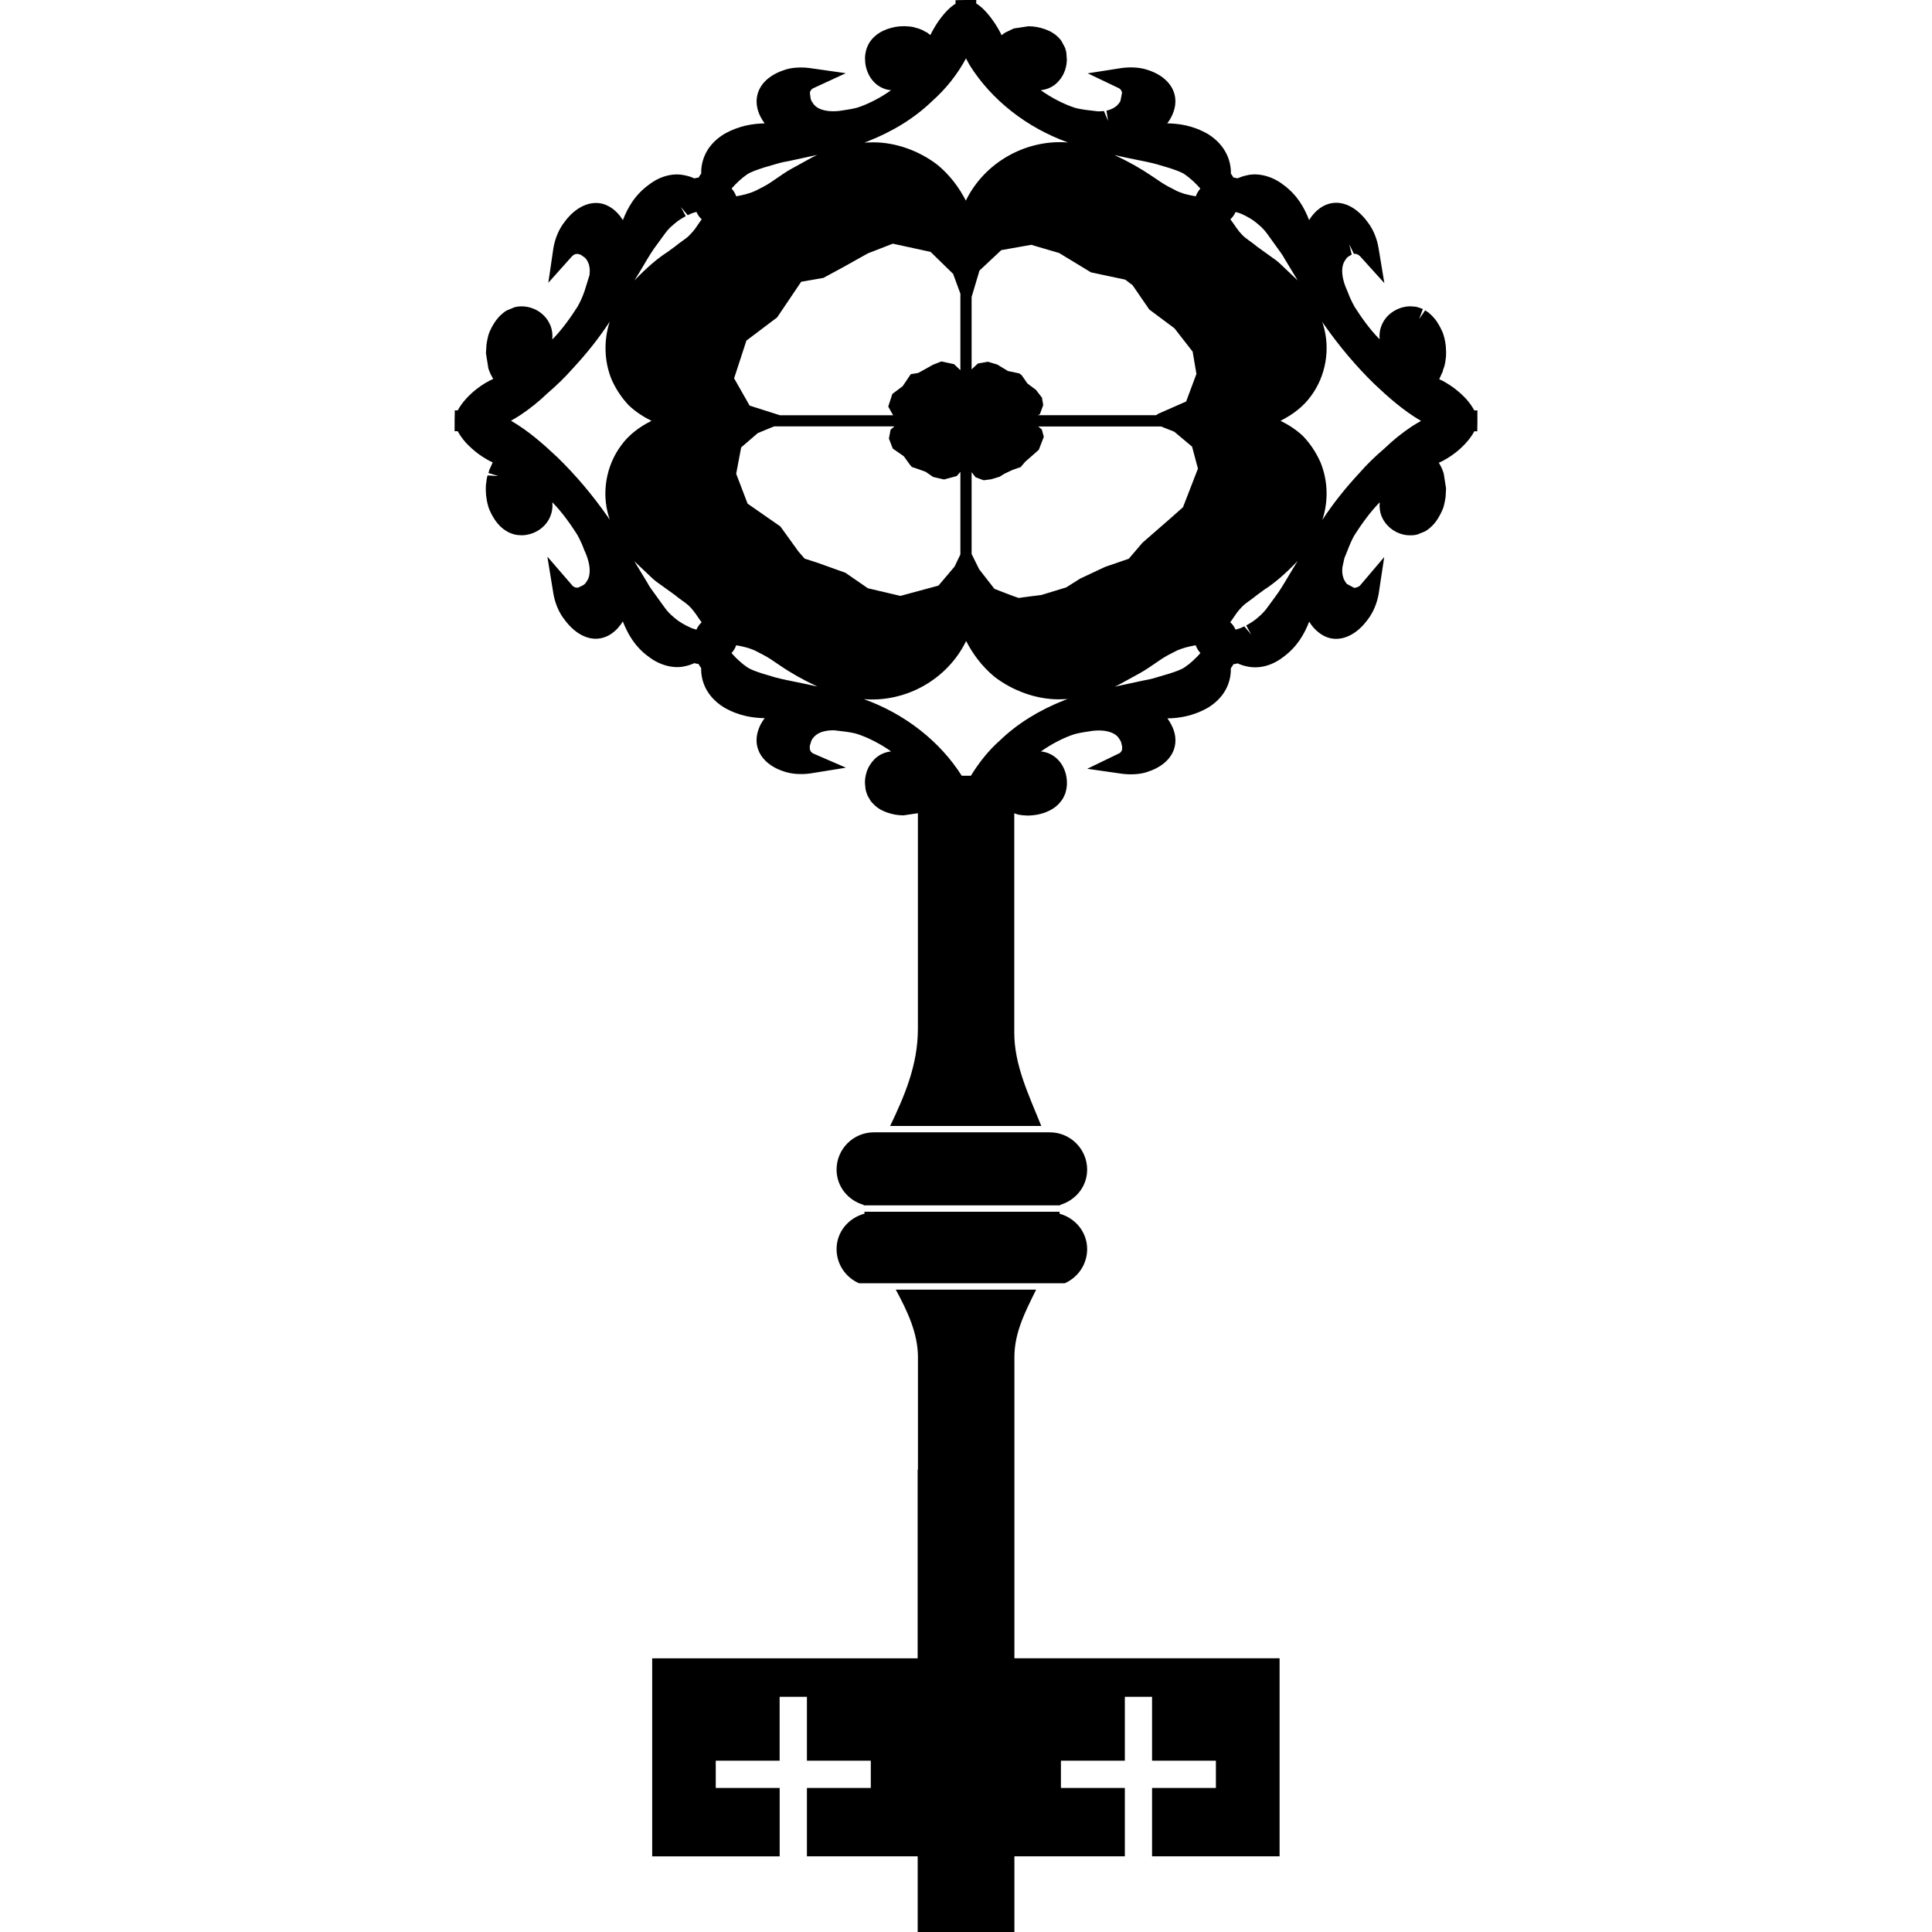
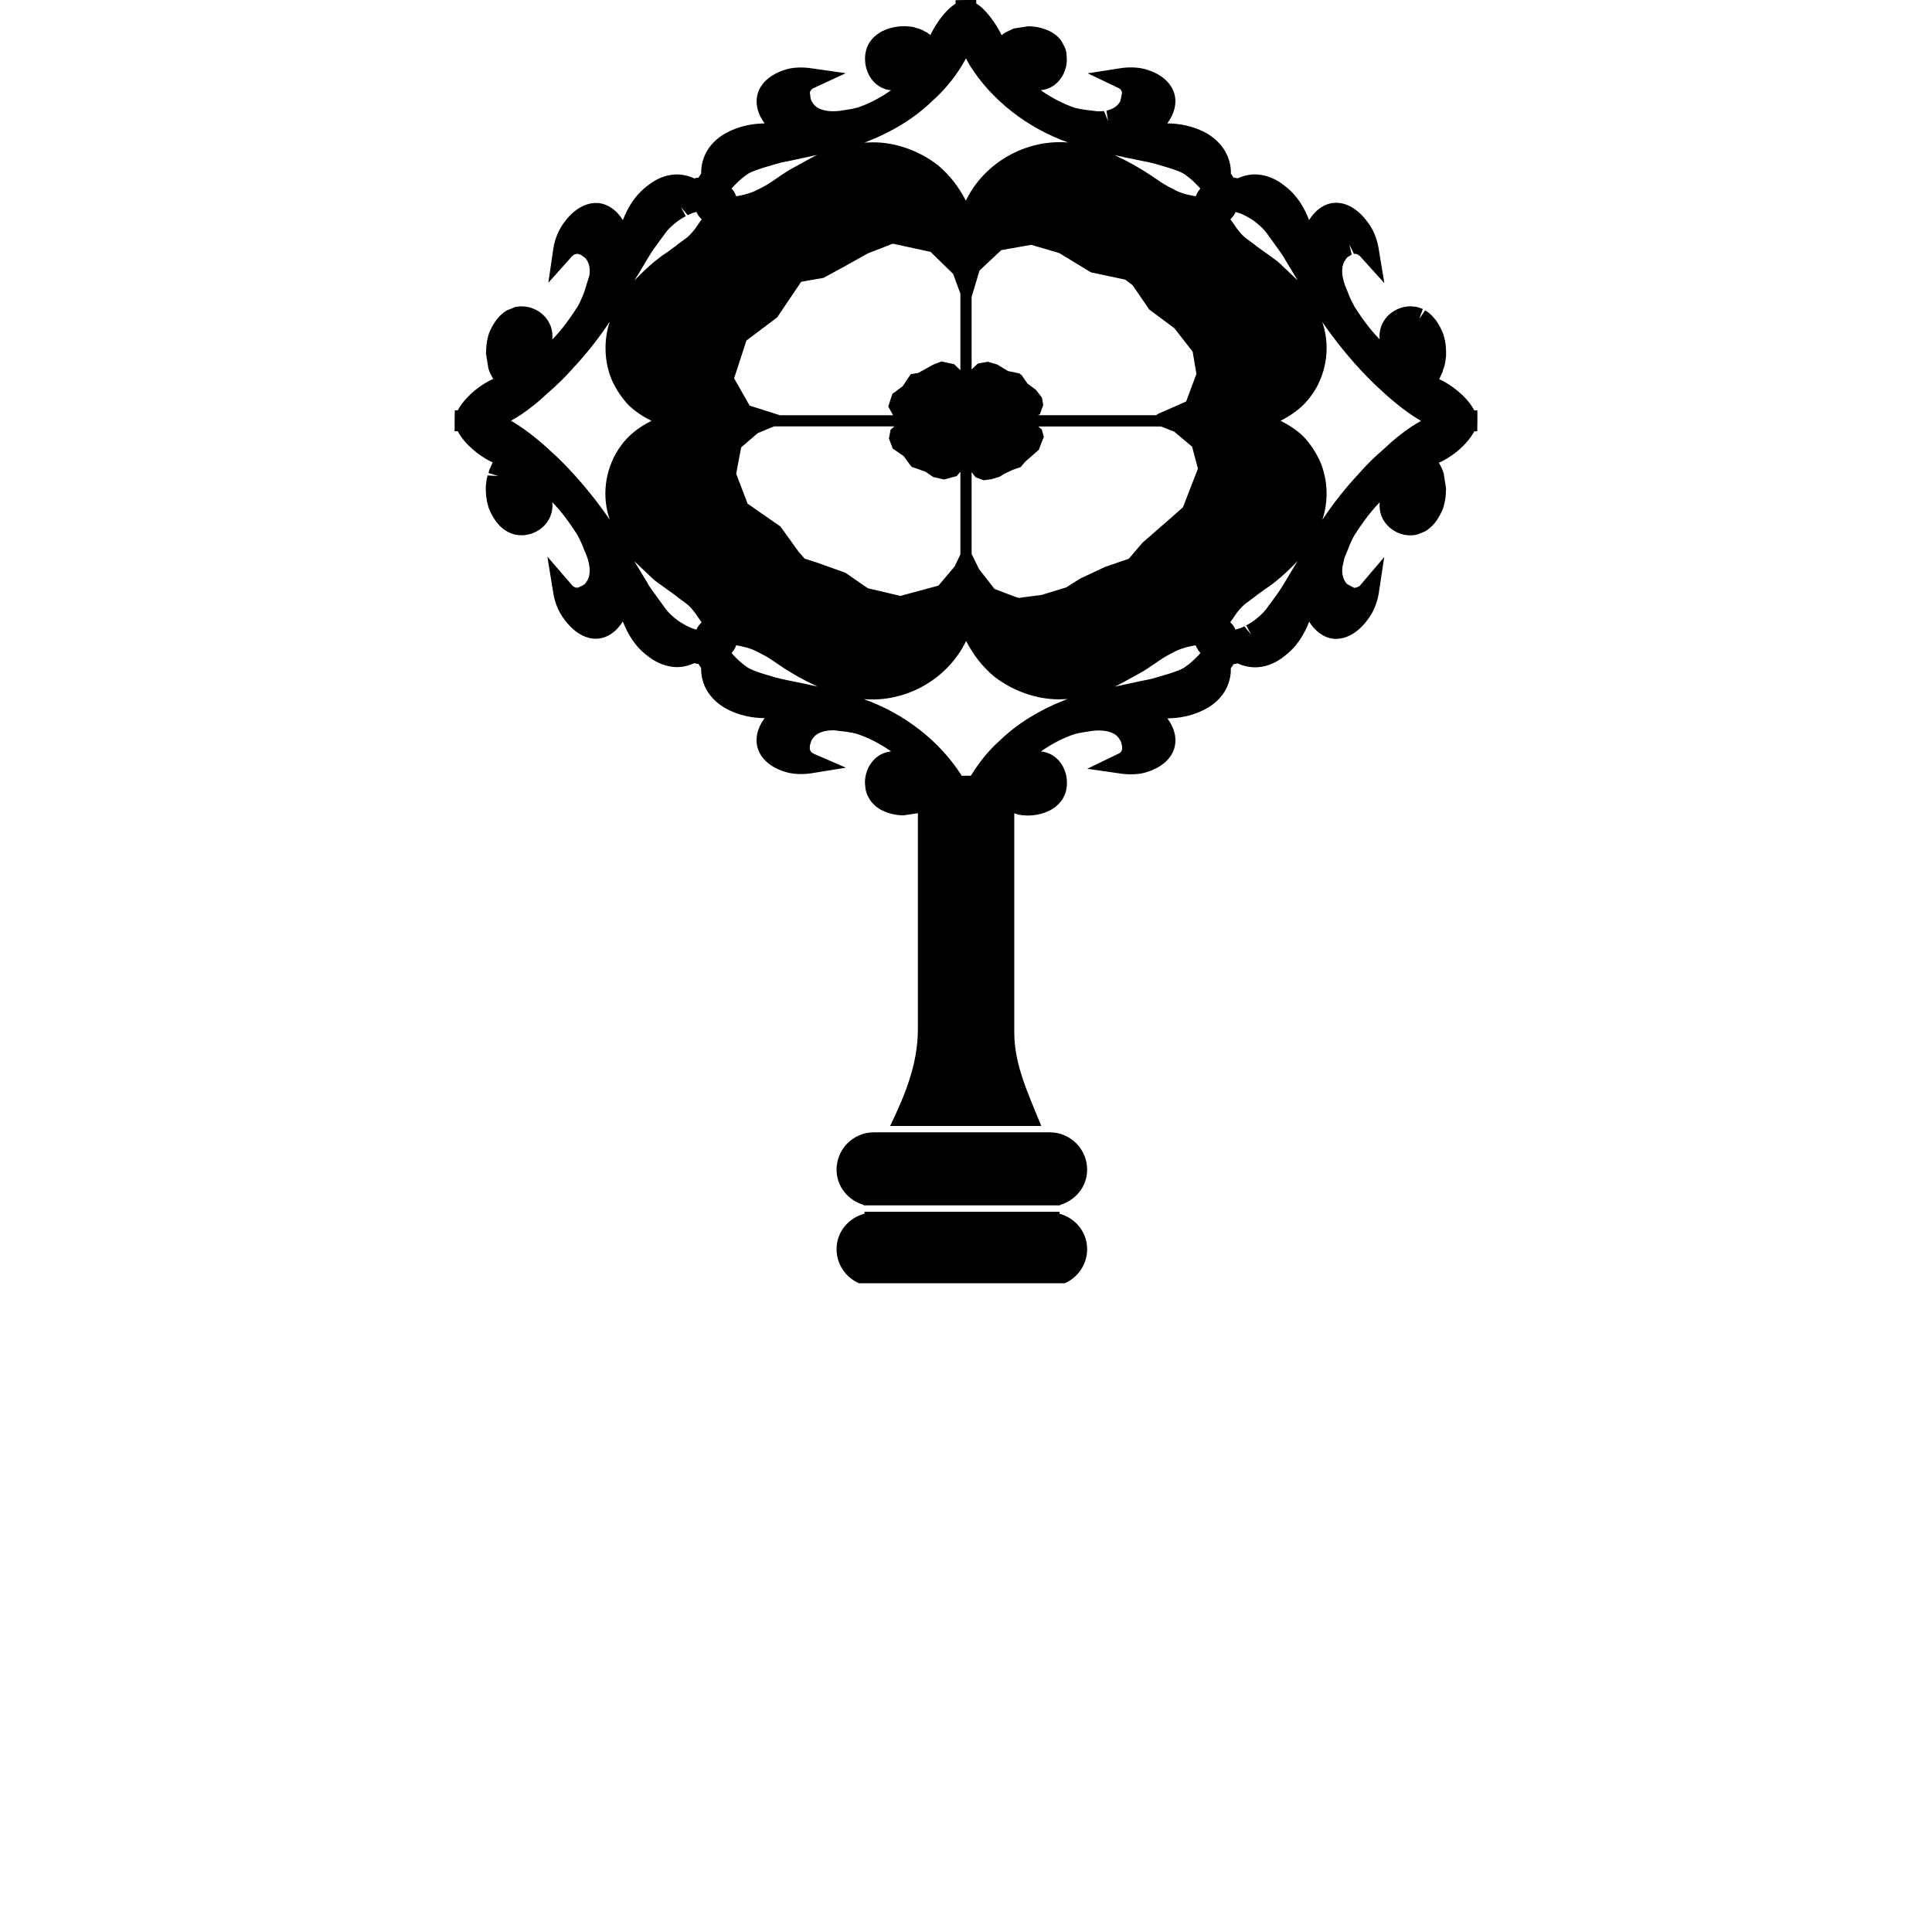
<svg xmlns="http://www.w3.org/2000/svg" fill="#000000" version="1.1" id="Capa_1" width="800px" height="800px" viewBox="0 0 50.117 50.117" xml:space="preserve">
  <g>
    <g>
-       <path d="M38.324,10.646h-0.081c-0.046-0.087-0.106-0.179-0.2-0.286c-0.044-0.049-0.093-0.098-0.168-0.166    c-0.055-0.047-0.109-0.094-0.174-0.141c-0.061-0.045-0.123-0.084-0.221-0.143c-0.043-0.024-0.086-0.048-0.146-0.073l0.06-0.133    c0,0,0-0.002,0-0.003l0.033-0.065l-0.002-0.013c0.006-0.018,0.012-0.034,0.016-0.048l0.027-0.077    c0.02-0.07,0.031-0.147,0.042-0.248c0.005-0.079,0.003-0.162-0.005-0.267c-0.01-0.092-0.027-0.188-0.056-0.285    c-0.021-0.074-0.054-0.14-0.097-0.223l-0.035-0.061c-0.025-0.043-0.053-0.084-0.078-0.119l-0.043-0.049    c-0.03-0.038-0.062-0.071-0.092-0.095L37.059,8.11c-0.031-0.022-0.06-0.042-0.09-0.06l-0.154,0.224l0.094-0.258    c-0.035-0.015-0.067-0.026-0.139-0.049c-0.045-0.012-0.093-0.018-0.186-0.021c-0.029,0-0.059,0.001-0.087,0.005l-0.038,0.006    c-0.037,0.006-0.075,0.016-0.109,0.025c-0.047,0.015-0.09,0.032-0.123,0.05c-0.308,0.149-0.471,0.454-0.438,0.771    c-0.272-0.275-0.493-0.599-0.647-0.839C35.1,7.89,35.062,7.815,35.023,7.728c-0.015-0.03-0.025-0.063-0.039-0.094    c-0.018-0.049-0.037-0.098-0.057-0.139C34.829,7.266,34.796,7.06,34.83,6.9c0.013-0.061,0.037-0.112,0.074-0.164l0.037-0.053    c0.021-0.018,0.041-0.028,0.059-0.04l0.064-0.039l-0.062-0.265l0.118,0.245l0.053,0.002l0.007-0.001    c0.03,0.01,0.064,0.029,0.098,0.059l0.633,0.7l-0.15-0.907c-0.042-0.257-0.146-0.5-0.285-0.677c-0.236-0.322-0.527-0.5-0.814-0.5    c-0.148,0-0.367,0.048-0.574,0.276c-0.049,0.055-0.092,0.112-0.129,0.173c-0.122-0.315-0.307-0.656-0.676-0.921    c-0.291-0.225-0.65-0.305-0.918-0.245c-0.106,0.021-0.194,0.053-0.262,0.083c-0.035-0.009-0.07-0.017-0.108-0.021    c-0.019-0.036-0.041-0.07-0.065-0.102c0.008-0.29-0.109-0.723-0.593-1.025c-0.399-0.23-0.769-0.273-1.058-0.278    c0.041-0.053,0.078-0.111,0.109-0.173c0.051-0.103,0.084-0.204,0.096-0.301c0.054-0.405-0.222-0.756-0.709-0.911    c-0.198-0.07-0.457-0.082-0.688-0.049l-0.871,0.136l0.809,0.386c0.01,0.005,0.043,0.025,0.063,0.063    c0.006,0.01,0.013,0.028,0.019,0.053l-0.041,0.21c-0.013,0.03-0.031,0.061-0.084,0.116c-0.017,0.018-0.033,0.034-0.09,0.068    C28.87,2.81,28.852,2.82,28.829,2.829l-0.056,0.022c-0.022,0.008-0.047,0.014-0.071,0.018l0.042,0.268L28.637,2.88    c-0.031,0.004-0.066,0.006-0.152,0.009L28.16,2.85c-0.094-0.015-0.19-0.029-0.277-0.054c-0.287-0.093-0.615-0.263-0.886-0.456    l0.021-0.002c0.116-0.015,0.223-0.055,0.314-0.118l0.059-0.046c0.023-0.021,0.047-0.043,0.053-0.05l0.053-0.062    c0.023-0.029,0.044-0.061,0.062-0.092l0.027-0.049c0.027-0.058,0.048-0.113,0.062-0.17c0.008-0.035,0.016-0.074,0.021-0.121    c0.006-0.048,0.007-0.098,0.004-0.11L27.66,1.356c-0.01-0.042-0.02-0.084-0.034-0.122l-0.093-0.172    c-0.021-0.03-0.045-0.058-0.064-0.078L27.43,0.946c-0.029-0.029-0.063-0.057-0.107-0.083l-0.055-0.035    c-0.033-0.018-0.072-0.035-0.113-0.052L27.1,0.755c-0.058-0.021-0.123-0.038-0.197-0.053c-0.071-0.013-0.141-0.019-0.223-0.021    l-0.383,0.058L26.08,0.843c-0.027,0.017-0.053,0.035-0.098,0.07c-0.117-0.247-0.284-0.476-0.417-0.619    c-0.083-0.09-0.163-0.155-0.241-0.204V0h-0.271l0,0h-0.001l0,0l-0.265,0.005v0.091c-0.07,0.044-0.143,0.101-0.23,0.191    c-0.041,0.042-0.081,0.089-0.139,0.163c-0.04,0.051-0.08,0.105-0.119,0.167c-0.038,0.058-0.072,0.117-0.124,0.211    c-0.014,0.026-0.026,0.054-0.04,0.08l-0.033-0.023c-0.004-0.003-0.008-0.006-0.012-0.009l-0.053-0.041h-0.01    c-0.015-0.009-0.029-0.017-0.043-0.023l-0.064-0.036c-0.062-0.028-0.128-0.048-0.166-0.055l-0.052-0.017    c-0.068-0.015-0.142-0.021-0.238-0.025c-0.08,0-0.166,0.006-0.253,0.022c-0.071,0.015-0.135,0.032-0.194,0.053l-0.052,0.021    c-0.042,0.017-0.083,0.035-0.117,0.055L22.8,0.86c-0.041,0.026-0.075,0.052-0.1,0.076l-0.047,0.043    c-0.023,0.024-0.043,0.048-0.062,0.073l-0.04,0.056c-0.018,0.03-0.032,0.06-0.059,0.12c-0.017,0.042-0.029,0.088-0.041,0.151    c-0.006,0.037-0.01,0.071-0.012,0.107V1.52v0.004c0,0.035,0.002,0.071,0.006,0.107c0.005,0.046,0.013,0.089,0.023,0.123    c0.086,0.334,0.335,0.558,0.646,0.587c-0.268,0.192-0.592,0.36-0.871,0.45c-0.077,0.021-0.155,0.037-0.232,0.049l-0.237,0.037    c-0.225,0.025-0.426-0.001-0.562-0.082c-0.046-0.027-0.086-0.066-0.104-0.089l-0.06-0.09c-0.011-0.025-0.016-0.05-0.022-0.072    l-0.017-0.138c0.003-0.021,0.01-0.04,0.018-0.054c0.015-0.024,0.036-0.042,0.052-0.055l0.861-0.398l-0.911-0.13    c-0.23-0.034-0.494-0.021-0.678,0.045c-0.33,0.104-0.568,0.297-0.67,0.542C19.62,2.503,19.58,2.738,19.73,3.032    c0.032,0.061,0.067,0.117,0.106,0.169c-0.289,0.006-0.659,0.05-1.065,0.284c-0.52,0.327-0.587,0.78-0.582,1.018    c-0.024,0.031-0.047,0.066-0.066,0.103c-0.038,0.004-0.074,0.011-0.11,0.022c-0.066-0.03-0.152-0.062-0.253-0.081    c-0.301-0.066-0.637,0.021-0.92,0.239c-0.377,0.271-0.562,0.613-0.682,0.924c-0.04-0.063-0.083-0.122-0.132-0.175    c-0.079-0.084-0.164-0.149-0.254-0.194c-0.36-0.187-0.805-0.023-1.125,0.413c-0.146,0.185-0.25,0.429-0.292,0.686l-0.131,0.895    l0.618-0.691c0.01-0.01,0.046-0.041,0.087-0.053l0.058-0.006l0.079,0.024l0.107,0.076c0.024,0.022,0.045,0.047,0.076,0.109    c0.01,0.022,0.022,0.047,0.027,0.064l0.011,0.054c0.004,0.025,0.01,0.05,0.011,0.076V7.05v0.003c0,0.026-0.002,0.053-0.006,0.083    l-0.134,0.431c-0.054,0.149-0.115,0.282-0.175,0.386c-0.161,0.251-0.382,0.576-0.656,0.853c0-0.001,0-0.002,0-0.003    c0.011-0.122-0.003-0.237-0.042-0.344l-0.032-0.07c-0.014-0.03-0.029-0.057-0.035-0.065L14.17,8.256    c-0.025-0.031-0.052-0.061-0.082-0.089l-0.04-0.035c-0.052-0.043-0.105-0.076-0.158-0.102c-0.035-0.016-0.074-0.031-0.121-0.047    s-0.099-0.025-0.143-0.03c-0.035-0.005-0.071-0.007-0.143-0.005c-0.043,0.004-0.086,0.01-0.129,0.02l-0.2,0.082    c-0.032,0.017-0.063,0.038-0.087,0.056l-0.046,0.04c-0.042,0.033-0.076,0.069-0.101,0.1L12.876,8.3    c-0.025,0.033-0.051,0.072-0.076,0.113l-0.045,0.079c-0.032,0.062-0.065,0.129-0.088,0.21c-0.021,0.079-0.036,0.154-0.048,0.244    l-0.013,0.218l0.063,0.395c0.01,0.033,0.021,0.063,0.023,0.063c0.016,0.044,0.036,0.088,0.056,0.124l0.028,0.051    c0.006,0.011,0.012,0.021,0.019,0.032c-0.141,0.063-0.285,0.149-0.421,0.254c-0.187,0.143-0.391,0.353-0.5,0.563l-0.076-0.001    l-0.005,0.265c0,0.002,0,0.002,0,0.003s0,0.002,0,0.002v0.271h0.081c0.045,0.085,0.106,0.177,0.2,0.285    c0.044,0.049,0.093,0.099,0.169,0.167c0.053,0.046,0.109,0.094,0.173,0.141c0.061,0.044,0.123,0.084,0.219,0.142    c0.043,0.024,0.087,0.048,0.146,0.073l-0.059,0.134c0,0.001-0.001,0.002-0.002,0.004l-0.032,0.065l0.002,0.011    c-0.007,0.021-0.013,0.04-0.02,0.06l0.033,0.011l0.002,0.009l0.016-0.004l0.197,0.062c0,0.001-0.001,0.001-0.001,0.002    l-0.27-0.015c-0.02,0.071-0.032,0.147-0.034,0.196l-0.009,0.054c-0.005,0.078-0.003,0.161,0.005,0.268    c0.01,0.09,0.028,0.186,0.056,0.283c0.021,0.075,0.053,0.141,0.096,0.224l0.037,0.063c0.024,0.041,0.051,0.081,0.076,0.114    l0.042,0.052c0.031,0.037,0.063,0.07,0.092,0.094l0.05,0.042c0.03,0.022,0.059,0.042,0.103,0.067l0.047,0.025    c0.034,0.016,0.066,0.027,0.136,0.049c0.046,0.012,0.093,0.018,0.187,0.021c0.03,0,0.058-0.001,0.087-0.005l0.04-0.007    c0.036-0.006,0.073-0.014,0.108-0.024c0.046-0.015,0.089-0.031,0.123-0.049c0.307-0.149,0.471-0.454,0.438-0.772    c0.271,0.275,0.492,0.6,0.646,0.84c0.042,0.074,0.079,0.15,0.117,0.236c0.015,0.03,0.026,0.062,0.038,0.093    c0.019,0.05,0.037,0.099,0.058,0.139c0.098,0.229,0.132,0.435,0.098,0.596c-0.013,0.06-0.036,0.112-0.075,0.165l-0.036,0.049    c-0.02,0.018-0.04,0.028-0.058,0.041l-0.12,0.057l-0.053-0.002l-0.006,0.001c-0.025-0.007-0.052-0.022-0.079-0.043l-0.658-0.761    l0.155,0.952c0.042,0.257,0.146,0.5,0.287,0.678c0.236,0.322,0.525,0.5,0.814,0.5c0.148,0,0.367-0.049,0.573-0.277    c0.049-0.055,0.092-0.112,0.129-0.172c0.123,0.314,0.307,0.655,0.677,0.921c0.291,0.224,0.65,0.305,0.917,0.245    c0.106-0.021,0.194-0.053,0.261-0.084c0.035,0.01,0.071,0.018,0.109,0.022c0.02,0.036,0.042,0.071,0.067,0.104    c-0.005,0.238,0.063,0.692,0.591,1.022c0.398,0.23,0.768,0.274,1.057,0.279c-0.04,0.054-0.077,0.111-0.11,0.174    c-0.05,0.102-0.082,0.203-0.094,0.299c-0.054,0.405,0.22,0.756,0.708,0.911c0.199,0.07,0.456,0.082,0.688,0.049l0.917-0.148    l-0.849-0.368l-0.008-0.004c-0.009-0.006-0.041-0.026-0.063-0.063c-0.008-0.015-0.015-0.033-0.018-0.053v-0.079l0.04-0.13    c0.013-0.032,0.032-0.063,0.086-0.119c0.016-0.017,0.033-0.033,0.088-0.067c0.021-0.012,0.041-0.022,0.063-0.031l0.057-0.019    c0.023-0.007,0.047-0.014,0.095-0.022l0.041-0.007c0.032-0.003,0.066-0.006,0.152-0.009l0.324,0.039    c0.094,0.015,0.19,0.029,0.278,0.056c0.286,0.092,0.615,0.261,0.885,0.454c-0.006,0.001-0.014,0.001-0.022,0.002    c-0.116,0.016-0.221,0.056-0.313,0.119l-0.054,0.042c-0.025,0.021-0.05,0.045-0.053,0.051l-0.056,0.063    c-0.022,0.029-0.043,0.06-0.062,0.091l-0.028,0.049c-0.028,0.057-0.048,0.112-0.062,0.169c-0.009,0.036-0.017,0.076-0.023,0.123    c-0.006,0.048-0.007,0.097-0.005,0.123l0.015,0.149c0.008,0.042,0.02,0.085,0.051,0.163l0.078,0.135    c0.021,0.029,0.043,0.056,0.103,0.113c0.037,0.038,0.077,0.066,0.108,0.086l0.056,0.035c0.034,0.018,0.072,0.036,0.112,0.051    l0.053,0.021c0.058,0.021,0.124,0.039,0.197,0.053c0.072,0.013,0.141,0.02,0.223,0.021l0.377-0.056c0,1.473,0,4.248,0,5.595    c0,0.953-0.362,1.768-0.72,2.518h3.921c-0.328-0.814-0.701-1.577-0.701-2.423c0-1.096,0-4.121,0-5.688    c0.012,0.003,0.034,0.013,0.043,0.014l0.059,0.02c0.068,0.014,0.143,0.021,0.242,0.025c0.08,0,0.162-0.008,0.25-0.023    c0.07-0.014,0.135-0.031,0.193-0.052l0.051-0.021c0.043-0.017,0.084-0.036,0.117-0.055l0.051-0.031    c0.039-0.025,0.074-0.051,0.1-0.076l0.044-0.041c0.024-0.025,0.046-0.051,0.062-0.072l0.043-0.061    c0.018-0.03,0.031-0.059,0.059-0.119c0.018-0.042,0.027-0.087,0.04-0.149c0.006-0.037,0.01-0.071,0.012-0.107v-0.034v-0.003    c0-0.036-0.001-0.073-0.006-0.109c-0.005-0.045-0.013-0.088-0.022-0.123c-0.086-0.334-0.336-0.557-0.646-0.587    c0.268-0.192,0.592-0.36,0.871-0.449c0.078-0.021,0.156-0.037,0.232-0.049l0.238-0.037c0.227-0.026,0.428,0.002,0.562,0.082    c0.048,0.027,0.087,0.066,0.109,0.096l0.055,0.085c0.012,0.024,0.017,0.048,0.027,0.092l0.012,0.054v0.063v0.001    c-0.002,0.021-0.01,0.04-0.018,0.054c-0.013,0.021-0.029,0.037-0.045,0.05l-0.842,0.407l0.884,0.127    c0.231,0.032,0.495,0.02,0.679-0.047c0.33-0.104,0.567-0.296,0.67-0.541c0.061-0.146,0.102-0.383-0.049-0.676    c-0.031-0.062-0.066-0.117-0.105-0.17c0.289-0.005,0.66-0.051,1.064-0.284c0.521-0.326,0.588-0.779,0.582-1.017    c0.025-0.032,0.047-0.066,0.067-0.104c0.038-0.005,0.073-0.012,0.108-0.022c0.066,0.03,0.151,0.062,0.254,0.081    c0.302,0.065,0.637-0.021,0.92-0.238c0.375-0.271,0.562-0.613,0.683-0.925c0.04,0.064,0.083,0.123,0.133,0.176    c0.079,0.083,0.164,0.149,0.253,0.194c0.361,0.187,0.805,0.022,1.125-0.414c0.146-0.185,0.249-0.428,0.293-0.685l0.143-0.947    l-0.631,0.742c-0.01,0.01-0.045,0.042-0.145,0.059l-0.188-0.101c-0.023-0.021-0.043-0.046-0.075-0.109    c-0.011-0.021-0.023-0.045-0.039-0.118c-0.004-0.024-0.009-0.049-0.011-0.075v-0.061v-0.003c0-0.026,0.002-0.054,0.006-0.08    l0.05-0.227l0.085-0.209c0.055-0.146,0.115-0.28,0.175-0.385c0.162-0.252,0.384-0.575,0.656-0.854c0,0.001,0,0.003,0,0.004    c-0.011,0.121,0.003,0.237,0.042,0.344l0.031,0.069c0.016,0.029,0.031,0.059,0.037,0.065l0.047,0.068    c0.025,0.03,0.053,0.06,0.082,0.087l0.041,0.037c0.052,0.042,0.104,0.075,0.158,0.101c0.035,0.017,0.072,0.032,0.121,0.048    c0.045,0.015,0.098,0.025,0.143,0.03c0.035,0.004,0.07,0.004,0.14,0.004c0.044-0.003,0.088-0.009,0.132-0.02l0.198-0.08    c0.032-0.018,0.063-0.038,0.089-0.059l0.047-0.038c0.033-0.027,0.066-0.062,0.1-0.1l0.045-0.054    c0.025-0.034,0.051-0.074,0.072-0.111l0.047-0.083c0.033-0.061,0.065-0.128,0.089-0.209c0.021-0.079,0.036-0.155,0.048-0.244    l0.012-0.218l-0.062-0.392c-0.01-0.033-0.021-0.063-0.024-0.068c-0.015-0.044-0.034-0.087-0.055-0.123l-0.028-0.051    c-0.006-0.01-0.012-0.021-0.02-0.031c0.142-0.063,0.285-0.149,0.422-0.254c0.188-0.143,0.391-0.354,0.5-0.564l0.076,0.002    l0.004-0.266c0-0.001,0-0.002,0-0.003s0-0.001,0-0.002L38.324,10.646z M13.408,10c0.001,0,0.002,0.001,0.003,0.001    C13.411,10.001,13.409,10.001,13.408,10L13.408,10z M16.114,11.553c-0.39,0.52-0.513,1.229-0.322,1.847    c0.008,0.027,0.017,0.056,0.025,0.083c-0.017-0.024-0.033-0.05-0.05-0.075c-0.394-0.564-0.831-1.082-1.302-1.54    c-0.348-0.329-0.746-0.685-1.21-0.955c0.081-0.046,0.162-0.091,0.244-0.146c0.247-0.164,0.487-0.358,0.701-0.564    c0.25-0.214,0.47-0.43,0.65-0.636c0.376-0.404,0.691-0.802,0.967-1.224c-0.16,0.484-0.145,1.032,0.048,1.501    c0.116,0.259,0.265,0.482,0.452,0.677c0.173,0.162,0.372,0.291,0.583,0.396C16.578,11.076,16.304,11.289,16.114,11.553z     M18.123,16.231c-0.022,0.031-0.042,0.065-0.057,0.102c-0.013-0.004-0.026-0.008-0.04-0.012c-0.055-0.013-0.114-0.037-0.221-0.091    c-0.075-0.039-0.149-0.083-0.211-0.126c-0.124-0.094-0.252-0.199-0.359-0.353l-0.312-0.431c-0.042-0.06-0.086-0.118-0.129-0.202    l-0.34-0.56l0.451,0.427c0.07,0.07,0.151,0.127,0.23,0.182l0.371,0.267c0.063,0.053,0.128,0.1,0.191,0.146    c0.07,0.05,0.137,0.096,0.194,0.156c0.053,0.052,0.1,0.11,0.159,0.191c0.049,0.075,0.099,0.147,0.141,0.202    c0.003,0.004,0.006,0.009,0.01,0.014C18.172,16.169,18.146,16.198,18.123,16.231z M18.163,5.743l-0.134,0.195    c-0.043,0.056-0.089,0.109-0.146,0.166c-0.05,0.053-0.114,0.097-0.182,0.146c-0.064,0.046-0.131,0.094-0.182,0.138l-0.203,0.149    c-0.261,0.167-0.529,0.396-0.86,0.739c0.084-0.13,0.162-0.262,0.237-0.389c0.122-0.207,0.238-0.403,0.367-0.568l0.182-0.249    c0.101-0.145,0.226-0.247,0.342-0.337c0.066-0.047,0.136-0.089,0.205-0.126l-0.128-0.238l0.179,0.214    c0.052-0.025,0.097-0.049,0.147-0.063c0.026-0.008,0.053-0.016,0.079-0.023c0.015,0.036,0.034,0.07,0.057,0.103    c0.023,0.033,0.05,0.063,0.08,0.089C18.19,5.707,18.177,5.725,18.163,5.743z M28.301,7.065l0.889,0.189l0.19,0.145l0.433,0.63    l0.653,0.487l0.472,0.606L31.036,9.7l-0.267,0.715l-0.722,0.318l-0.057,0.037h-3.068l0.052-0.023l0.088-0.239l-0.033-0.193    l-0.157-0.203l-0.22-0.164l-0.146-0.211l-0.063-0.05l-0.297-0.063l-0.277-0.168l-0.242-0.072L25.366,9.43l-0.162,0.152V7.704    l0.204-0.685l0.566-0.531l0.777-0.137l0.723,0.212L28.301,7.065z M25.852,1.586L25.852,1.586c0,0.001,0,0.002,0,0.002    S25.852,1.587,25.852,1.586z M22.504,3.669c0.672-0.266,1.224-0.61,1.678-1.048c0.368-0.327,0.661-0.705,0.877-1.107    c0.032,0.059,0.059,0.117,0.094,0.175c0.565,0.903,1.483,1.625,2.554,2.007c-1.1-0.088-2.166,0.521-2.646,1.495    c-0.002,0.005-0.004,0.01-0.006,0.014c-0.179-0.349-0.418-0.664-0.73-0.924c-0.486-0.375-1.095-0.589-1.67-0.589    c-0.05,0-0.101,0.001-0.142,0.004c-0.031,0.001-0.062,0.002-0.092,0.004C22.446,3.69,22.475,3.68,22.504,3.669z M21.359,7.209    l0.517-0.28l0.638-0.357l0.646-0.251l0.98,0.213l0.584,0.57l0.189,0.514v1.986L24.75,9.447l-0.329-0.071L24.205,9.46l-0.214,0.12    l-0.173,0.094l-0.193,0.033l-0.209,0.311l-0.268,0.201l-0.107,0.328l0.127,0.225h-2.935l-0.787-0.25l-0.403-0.708l0.319-0.979    l0.797-0.601l0.624-0.925L21.359,7.209z M18.989,4.878c0.048-0.058,0.103-0.111,0.187-0.191c0.063-0.058,0.13-0.111,0.203-0.162    c0.097-0.067,0.247-0.116,0.45-0.183l0.39-0.113c0.068-0.02,0.141-0.032,0.215-0.045l0.767-0.166    c-0.052,0.022-0.101,0.048-0.15,0.074l-0.507,0.279c-0.081,0.045-0.159,0.091-0.227,0.139L20,4.726    c-0.13,0.088-0.258,0.151-0.415,0.229c-0.068,0.031-0.139,0.056-0.242,0.084c-0.073,0.019-0.146,0.035-0.207,0.046l-0.039,0.006    c-0.013-0.04-0.032-0.078-0.054-0.114c-0.019-0.031-0.042-0.06-0.065-0.085C18.981,4.887,18.985,4.883,18.989,4.878z     M20.663,17.694c-0.197-0.04-0.384-0.077-0.555-0.123l-0.329-0.098c-0.161-0.053-0.3-0.099-0.403-0.169    c-0.066-0.045-0.129-0.096-0.204-0.163c-0.054-0.048-0.105-0.1-0.151-0.15c-0.015-0.017-0.03-0.033-0.045-0.051    c0.025-0.026,0.047-0.055,0.066-0.086c0.023-0.036,0.041-0.075,0.055-0.115c0.027,0.004,0.055,0.01,0.083,0.015    c0.062,0.011,0.125,0.026,0.208,0.049c0.067,0.021,0.133,0.045,0.184,0.067l0.055,0.028c0.116,0.059,0.244,0.122,0.374,0.208    l0.226,0.153c0.292,0.2,0.615,0.382,0.979,0.551C21.02,17.766,20.837,17.729,20.663,17.694z M21.929,14.857l-0.744-0.266    l-0.312-0.1l-0.159-0.182l-0.471-0.653l-0.85-0.591l-0.296-0.775l0.129-0.684l0.433-0.372l0.42-0.173h3.123l-0.1,0.086    l-0.043,0.229l0.1,0.26l0.285,0.198l0.158,0.219l0.053,0.062l0.104,0.033l0.25,0.089l0.196,0.135l0.283,0.066l0.331-0.089    l0.094-0.11v2.143l-0.151,0.316l-0.418,0.493l-0.987,0.267l-0.843-0.198L21.929,14.857z M27.613,18.162    c-0.672,0.267-1.225,0.612-1.678,1.048c-0.308,0.273-0.548,0.586-0.75,0.913h-0.237c-0.566-0.894-1.477-1.607-2.539-1.987    c1.103,0.09,2.166-0.52,2.646-1.494c0.002-0.005,0.004-0.01,0.006-0.016c0.179,0.35,0.418,0.665,0.73,0.925    c0.485,0.375,1.095,0.59,1.671,0.59c0.051,0,0.102-0.002,0.143-0.004c0.03-0.001,0.061-0.003,0.092-0.004    C27.67,18.142,27.643,18.151,27.613,18.162z M28.666,14.706l-0.646,0.303l-0.363,0.229l-0.646,0.197c0,0-0.554,0.068-0.576,0.076    c-0.023,0.007-0.639-0.236-0.639-0.236L25.4,14.767l-0.196-0.396v-2.123l0.102,0.131c0,0,0.206,0.081,0.214,0.079    c0.008-0.003,0.194-0.026,0.194-0.026l0.216-0.065l0.123-0.077l0.217-0.102l0.207-0.071l0.119-0.141l0.242-0.211l0.109-0.097    l0.13-0.336l-0.052-0.191l-0.092-0.078h3.185l0.342,0.135l0.463,0.388l0.152,0.57l-0.388,1.002l-0.326,0.289l-0.723,0.63    l-0.357,0.417L28.666,14.706z M31.127,16.954c-0.047,0.057-0.104,0.111-0.188,0.191c-0.062,0.057-0.129,0.111-0.203,0.161    c-0.096,0.067-0.238,0.114-0.402,0.168l-0.438,0.129c-0.067,0.019-0.141,0.031-0.213,0.045l-0.768,0.165    c0.051-0.022,0.1-0.047,0.146-0.072l0.512-0.281c0.08-0.047,0.158-0.091,0.224-0.138l0.318-0.216    c0.13-0.089,0.258-0.151,0.375-0.21l0.042-0.021c0.068-0.031,0.139-0.056,0.24-0.084c0.074-0.019,0.147-0.034,0.207-0.046    l0.039-0.005c0.015,0.039,0.032,0.078,0.055,0.113c0.02,0.031,0.042,0.06,0.066,0.086C31.136,16.945,31.131,16.95,31.127,16.954z     M31.074,4.978c-0.022,0.036-0.041,0.074-0.055,0.114c-0.026-0.004-0.054-0.009-0.082-0.015c-0.063-0.011-0.125-0.026-0.209-0.048    c-0.067-0.021-0.134-0.046-0.185-0.067L30.49,4.934c-0.116-0.058-0.244-0.121-0.375-0.209l-0.227-0.153    c-0.293-0.199-0.615-0.382-0.979-0.551c0.188,0.046,0.369,0.082,0.543,0.117c0.197,0.039,0.384,0.076,0.553,0.122l0.326,0.097    c0.163,0.053,0.303,0.1,0.406,0.169c0.066,0.047,0.13,0.097,0.205,0.165c0.053,0.048,0.104,0.1,0.15,0.15    c0.016,0.016,0.03,0.033,0.045,0.051C31.116,4.917,31.094,4.946,31.074,4.978z M31.994,5.601c0.023-0.031,0.042-0.066,0.057-0.102    c0.014,0.004,0.027,0.008,0.041,0.012c0.055,0.012,0.114,0.035,0.221,0.09c0.076,0.039,0.15,0.083,0.211,0.126    c0.123,0.095,0.252,0.2,0.358,0.353l0.312,0.433c0.043,0.059,0.086,0.118,0.129,0.2l0.34,0.561l-0.451-0.427    c-0.07-0.07-0.15-0.126-0.23-0.181l-0.371-0.267c-0.062-0.053-0.129-0.101-0.191-0.146c-0.068-0.051-0.137-0.096-0.193-0.156    c-0.053-0.053-0.1-0.111-0.158-0.192c-0.049-0.074-0.1-0.146-0.142-0.201c-0.003-0.005-0.006-0.01-0.01-0.015    C31.945,5.662,31.971,5.633,31.994,5.601z M33.424,14.944c-0.123,0.207-0.238,0.401-0.367,0.568l-0.182,0.248    c-0.102,0.146-0.227,0.247-0.342,0.338c-0.066,0.046-0.135,0.088-0.205,0.126l0.128,0.237l-0.179-0.214    c-0.053,0.026-0.098,0.049-0.148,0.063c-0.025,0.009-0.052,0.016-0.079,0.023c-0.015-0.036-0.034-0.07-0.057-0.103    c-0.023-0.033-0.05-0.063-0.08-0.089c0.013-0.018,0.026-0.036,0.04-0.055l0.134-0.194c0.042-0.056,0.088-0.109,0.146-0.166    c0.052-0.053,0.115-0.097,0.182-0.145c0.064-0.046,0.131-0.096,0.184-0.14l0.203-0.149c0.262-0.167,0.529-0.396,0.861-0.74    C33.578,14.686,33.5,14.816,33.424,14.944z M36.709,11.832c-0.001,0-0.002-0.001-0.003-0.001    C36.707,11.831,36.708,11.831,36.709,11.832L36.709,11.832z M36.619,11.064c-0.247,0.165-0.487,0.358-0.701,0.565    c-0.25,0.213-0.471,0.429-0.65,0.636c-0.375,0.403-0.69,0.801-0.966,1.222c0.162-0.487,0.146-1.023-0.05-1.499    c-0.116-0.259-0.266-0.483-0.452-0.677c-0.173-0.162-0.37-0.291-0.583-0.396c0.322-0.16,0.596-0.373,0.786-0.636    c0.39-0.52,0.513-1.229,0.322-1.849c-0.009-0.027-0.017-0.055-0.025-0.082c0.017,0.025,0.033,0.051,0.05,0.076    c0.395,0.563,0.832,1.081,1.303,1.539c0.348,0.329,0.746,0.686,1.209,0.955C36.781,10.966,36.701,11.01,36.619,11.064z" />
+       <path d="M38.324,10.646h-0.081c-0.046-0.087-0.106-0.179-0.2-0.286c-0.044-0.049-0.093-0.098-0.168-0.166    c-0.055-0.047-0.109-0.094-0.174-0.141c-0.061-0.045-0.123-0.084-0.221-0.143c-0.043-0.024-0.086-0.048-0.146-0.073l0.06-0.133    c0,0,0-0.002,0-0.003l0.033-0.065l-0.002-0.013c0.006-0.018,0.012-0.034,0.016-0.048l0.027-0.077    c0.02-0.07,0.031-0.147,0.042-0.248c0.005-0.079,0.003-0.162-0.005-0.267c-0.01-0.092-0.027-0.188-0.056-0.285    c-0.021-0.074-0.054-0.14-0.097-0.223l-0.035-0.061c-0.025-0.043-0.053-0.084-0.078-0.119l-0.043-0.049    c-0.03-0.038-0.062-0.071-0.092-0.095L37.059,8.11c-0.031-0.022-0.06-0.042-0.09-0.06l-0.154,0.224l0.094-0.258    c-0.035-0.015-0.067-0.026-0.139-0.049c-0.045-0.012-0.093-0.018-0.186-0.021c-0.029,0-0.059,0.001-0.087,0.005l-0.038,0.006    c-0.037,0.006-0.075,0.016-0.109,0.025c-0.047,0.015-0.09,0.032-0.123,0.05c-0.308,0.149-0.471,0.454-0.438,0.771    c-0.272-0.275-0.493-0.599-0.647-0.839C35.1,7.89,35.062,7.815,35.023,7.728c-0.015-0.03-0.025-0.063-0.039-0.094    c-0.018-0.049-0.037-0.098-0.057-0.139C34.829,7.266,34.796,7.06,34.83,6.9c0.013-0.061,0.037-0.112,0.074-0.164l0.037-0.053    c0.021-0.018,0.041-0.028,0.059-0.04l0.064-0.039l-0.062-0.265l0.118,0.245l0.053,0.002l0.007-0.001    c0.03,0.01,0.064,0.029,0.098,0.059l0.633,0.7l-0.15-0.907c-0.042-0.257-0.146-0.5-0.285-0.677c-0.236-0.322-0.527-0.5-0.814-0.5    c-0.148,0-0.367,0.048-0.574,0.276c-0.049,0.055-0.092,0.112-0.129,0.173c-0.122-0.315-0.307-0.656-0.676-0.921    c-0.291-0.225-0.65-0.305-0.918-0.245c-0.106,0.021-0.194,0.053-0.262,0.083c-0.035-0.009-0.07-0.017-0.108-0.021    c-0.019-0.036-0.041-0.07-0.065-0.102c0.008-0.29-0.109-0.723-0.593-1.025c-0.399-0.23-0.769-0.273-1.058-0.278    c0.041-0.053,0.078-0.111,0.109-0.173c0.051-0.103,0.084-0.204,0.096-0.301c0.054-0.405-0.222-0.756-0.709-0.911    c-0.198-0.07-0.457-0.082-0.688-0.049l-0.871,0.136l0.809,0.386c0.01,0.005,0.043,0.025,0.063,0.063    c0.006,0.01,0.013,0.028,0.019,0.053l-0.041,0.21c-0.013,0.03-0.031,0.061-0.084,0.116c-0.017,0.018-0.033,0.034-0.09,0.068    C28.87,2.81,28.852,2.82,28.829,2.829l-0.056,0.022c-0.022,0.008-0.047,0.014-0.071,0.018l0.042,0.268L28.637,2.88    c-0.031,0.004-0.066,0.006-0.152,0.009L28.16,2.85c-0.094-0.015-0.19-0.029-0.277-0.054c-0.287-0.093-0.615-0.263-0.886-0.456    l0.021-0.002c0.116-0.015,0.223-0.055,0.314-0.118l0.059-0.046c0.023-0.021,0.047-0.043,0.053-0.05l0.053-0.062    c0.023-0.029,0.044-0.061,0.062-0.092l0.027-0.049c0.027-0.058,0.048-0.113,0.062-0.17c0.008-0.035,0.016-0.074,0.021-0.121    c0.006-0.048,0.007-0.098,0.004-0.11L27.66,1.356c-0.01-0.042-0.02-0.084-0.034-0.122l-0.093-0.172    c-0.021-0.03-0.045-0.058-0.064-0.078L27.43,0.946c-0.029-0.029-0.063-0.057-0.107-0.083l-0.055-0.035    c-0.033-0.018-0.072-0.035-0.113-0.052L27.1,0.755c-0.058-0.021-0.123-0.038-0.197-0.053c-0.071-0.013-0.141-0.019-0.223-0.021    l-0.383,0.058L26.08,0.843c-0.027,0.017-0.053,0.035-0.098,0.07c-0.117-0.247-0.284-0.476-0.417-0.619    c-0.083-0.09-0.163-0.155-0.241-0.204V0h-0.271h-0.001l0,0l-0.265,0.005v0.091c-0.07,0.044-0.143,0.101-0.23,0.191    c-0.041,0.042-0.081,0.089-0.139,0.163c-0.04,0.051-0.08,0.105-0.119,0.167c-0.038,0.058-0.072,0.117-0.124,0.211    c-0.014,0.026-0.026,0.054-0.04,0.08l-0.033-0.023c-0.004-0.003-0.008-0.006-0.012-0.009l-0.053-0.041h-0.01    c-0.015-0.009-0.029-0.017-0.043-0.023l-0.064-0.036c-0.062-0.028-0.128-0.048-0.166-0.055l-0.052-0.017    c-0.068-0.015-0.142-0.021-0.238-0.025c-0.08,0-0.166,0.006-0.253,0.022c-0.071,0.015-0.135,0.032-0.194,0.053l-0.052,0.021    c-0.042,0.017-0.083,0.035-0.117,0.055L22.8,0.86c-0.041,0.026-0.075,0.052-0.1,0.076l-0.047,0.043    c-0.023,0.024-0.043,0.048-0.062,0.073l-0.04,0.056c-0.018,0.03-0.032,0.06-0.059,0.12c-0.017,0.042-0.029,0.088-0.041,0.151    c-0.006,0.037-0.01,0.071-0.012,0.107V1.52v0.004c0,0.035,0.002,0.071,0.006,0.107c0.005,0.046,0.013,0.089,0.023,0.123    c0.086,0.334,0.335,0.558,0.646,0.587c-0.268,0.192-0.592,0.36-0.871,0.45c-0.077,0.021-0.155,0.037-0.232,0.049l-0.237,0.037    c-0.225,0.025-0.426-0.001-0.562-0.082c-0.046-0.027-0.086-0.066-0.104-0.089l-0.06-0.09c-0.011-0.025-0.016-0.05-0.022-0.072    l-0.017-0.138c0.003-0.021,0.01-0.04,0.018-0.054c0.015-0.024,0.036-0.042,0.052-0.055l0.861-0.398l-0.911-0.13    c-0.23-0.034-0.494-0.021-0.678,0.045c-0.33,0.104-0.568,0.297-0.67,0.542C19.62,2.503,19.58,2.738,19.73,3.032    c0.032,0.061,0.067,0.117,0.106,0.169c-0.289,0.006-0.659,0.05-1.065,0.284c-0.52,0.327-0.587,0.78-0.582,1.018    c-0.024,0.031-0.047,0.066-0.066,0.103c-0.038,0.004-0.074,0.011-0.11,0.022c-0.066-0.03-0.152-0.062-0.253-0.081    c-0.301-0.066-0.637,0.021-0.92,0.239c-0.377,0.271-0.562,0.613-0.682,0.924c-0.04-0.063-0.083-0.122-0.132-0.175    c-0.079-0.084-0.164-0.149-0.254-0.194c-0.36-0.187-0.805-0.023-1.125,0.413c-0.146,0.185-0.25,0.429-0.292,0.686l-0.131,0.895    l0.618-0.691c0.01-0.01,0.046-0.041,0.087-0.053l0.058-0.006l0.079,0.024l0.107,0.076c0.024,0.022,0.045,0.047,0.076,0.109    c0.01,0.022,0.022,0.047,0.027,0.064l0.011,0.054c0.004,0.025,0.01,0.05,0.011,0.076V7.05v0.003c0,0.026-0.002,0.053-0.006,0.083    l-0.134,0.431c-0.054,0.149-0.115,0.282-0.175,0.386c-0.161,0.251-0.382,0.576-0.656,0.853c0-0.001,0-0.002,0-0.003    c0.011-0.122-0.003-0.237-0.042-0.344l-0.032-0.07c-0.014-0.03-0.029-0.057-0.035-0.065L14.17,8.256    c-0.025-0.031-0.052-0.061-0.082-0.089l-0.04-0.035c-0.052-0.043-0.105-0.076-0.158-0.102c-0.035-0.016-0.074-0.031-0.121-0.047    s-0.099-0.025-0.143-0.03c-0.035-0.005-0.071-0.007-0.143-0.005c-0.043,0.004-0.086,0.01-0.129,0.02l-0.2,0.082    c-0.032,0.017-0.063,0.038-0.087,0.056l-0.046,0.04c-0.042,0.033-0.076,0.069-0.101,0.1L12.876,8.3    c-0.025,0.033-0.051,0.072-0.076,0.113l-0.045,0.079c-0.032,0.062-0.065,0.129-0.088,0.21c-0.021,0.079-0.036,0.154-0.048,0.244    l-0.013,0.218l0.063,0.395c0.01,0.033,0.021,0.063,0.023,0.063c0.016,0.044,0.036,0.088,0.056,0.124l0.028,0.051    c0.006,0.011,0.012,0.021,0.019,0.032c-0.141,0.063-0.285,0.149-0.421,0.254c-0.187,0.143-0.391,0.353-0.5,0.563l-0.076-0.001    l-0.005,0.265c0,0.002,0,0.002,0,0.003s0,0.002,0,0.002v0.271h0.081c0.045,0.085,0.106,0.177,0.2,0.285    c0.044,0.049,0.093,0.099,0.169,0.167c0.053,0.046,0.109,0.094,0.173,0.141c0.061,0.044,0.123,0.084,0.219,0.142    c0.043,0.024,0.087,0.048,0.146,0.073l-0.059,0.134c0,0.001-0.001,0.002-0.002,0.004l-0.032,0.065l0.002,0.011    c-0.007,0.021-0.013,0.04-0.02,0.06l0.033,0.011l0.002,0.009l0.016-0.004l0.197,0.062c0,0.001-0.001,0.001-0.001,0.002    l-0.27-0.015c-0.02,0.071-0.032,0.147-0.034,0.196l-0.009,0.054c-0.005,0.078-0.003,0.161,0.005,0.268    c0.01,0.09,0.028,0.186,0.056,0.283c0.021,0.075,0.053,0.141,0.096,0.224l0.037,0.063c0.024,0.041,0.051,0.081,0.076,0.114    l0.042,0.052c0.031,0.037,0.063,0.07,0.092,0.094l0.05,0.042c0.03,0.022,0.059,0.042,0.103,0.067l0.047,0.025    c0.034,0.016,0.066,0.027,0.136,0.049c0.046,0.012,0.093,0.018,0.187,0.021c0.03,0,0.058-0.001,0.087-0.005l0.04-0.007    c0.036-0.006,0.073-0.014,0.108-0.024c0.046-0.015,0.089-0.031,0.123-0.049c0.307-0.149,0.471-0.454,0.438-0.772    c0.271,0.275,0.492,0.6,0.646,0.84c0.042,0.074,0.079,0.15,0.117,0.236c0.015,0.03,0.026,0.062,0.038,0.093    c0.019,0.05,0.037,0.099,0.058,0.139c0.098,0.229,0.132,0.435,0.098,0.596c-0.013,0.06-0.036,0.112-0.075,0.165l-0.036,0.049    c-0.02,0.018-0.04,0.028-0.058,0.041l-0.12,0.057l-0.053-0.002l-0.006,0.001c-0.025-0.007-0.052-0.022-0.079-0.043l-0.658-0.761    l0.155,0.952c0.042,0.257,0.146,0.5,0.287,0.678c0.236,0.322,0.525,0.5,0.814,0.5c0.148,0,0.367-0.049,0.573-0.277    c0.049-0.055,0.092-0.112,0.129-0.172c0.123,0.314,0.307,0.655,0.677,0.921c0.291,0.224,0.65,0.305,0.917,0.245    c0.106-0.021,0.194-0.053,0.261-0.084c0.035,0.01,0.071,0.018,0.109,0.022c0.02,0.036,0.042,0.071,0.067,0.104    c-0.005,0.238,0.063,0.692,0.591,1.022c0.398,0.23,0.768,0.274,1.057,0.279c-0.04,0.054-0.077,0.111-0.11,0.174    c-0.05,0.102-0.082,0.203-0.094,0.299c-0.054,0.405,0.22,0.756,0.708,0.911c0.199,0.07,0.456,0.082,0.688,0.049l0.917-0.148    l-0.849-0.368l-0.008-0.004c-0.009-0.006-0.041-0.026-0.063-0.063c-0.008-0.015-0.015-0.033-0.018-0.053v-0.079l0.04-0.13    c0.013-0.032,0.032-0.063,0.086-0.119c0.016-0.017,0.033-0.033,0.088-0.067c0.021-0.012,0.041-0.022,0.063-0.031l0.057-0.019    c0.023-0.007,0.047-0.014,0.095-0.022l0.041-0.007c0.032-0.003,0.066-0.006,0.152-0.009l0.324,0.039    c0.094,0.015,0.19,0.029,0.278,0.056c0.286,0.092,0.615,0.261,0.885,0.454c-0.006,0.001-0.014,0.001-0.022,0.002    c-0.116,0.016-0.221,0.056-0.313,0.119l-0.054,0.042c-0.025,0.021-0.05,0.045-0.053,0.051l-0.056,0.063    c-0.022,0.029-0.043,0.06-0.062,0.091l-0.028,0.049c-0.028,0.057-0.048,0.112-0.062,0.169c-0.009,0.036-0.017,0.076-0.023,0.123    c-0.006,0.048-0.007,0.097-0.005,0.123l0.015,0.149c0.008,0.042,0.02,0.085,0.051,0.163l0.078,0.135    c0.021,0.029,0.043,0.056,0.103,0.113c0.037,0.038,0.077,0.066,0.108,0.086l0.056,0.035c0.034,0.018,0.072,0.036,0.112,0.051    l0.053,0.021c0.058,0.021,0.124,0.039,0.197,0.053c0.072,0.013,0.141,0.02,0.223,0.021l0.377-0.056c0,1.473,0,4.248,0,5.595    c0,0.953-0.362,1.768-0.72,2.518h3.921c-0.328-0.814-0.701-1.577-0.701-2.423c0-1.096,0-4.121,0-5.688    c0.012,0.003,0.034,0.013,0.043,0.014l0.059,0.02c0.068,0.014,0.143,0.021,0.242,0.025c0.08,0,0.162-0.008,0.25-0.023    c0.07-0.014,0.135-0.031,0.193-0.052l0.051-0.021c0.043-0.017,0.084-0.036,0.117-0.055l0.051-0.031    c0.039-0.025,0.074-0.051,0.1-0.076l0.044-0.041c0.024-0.025,0.046-0.051,0.062-0.072l0.043-0.061    c0.018-0.03,0.031-0.059,0.059-0.119c0.018-0.042,0.027-0.087,0.04-0.149c0.006-0.037,0.01-0.071,0.012-0.107v-0.034v-0.003    c0-0.036-0.001-0.073-0.006-0.109c-0.005-0.045-0.013-0.088-0.022-0.123c-0.086-0.334-0.336-0.557-0.646-0.587    c0.268-0.192,0.592-0.36,0.871-0.449c0.078-0.021,0.156-0.037,0.232-0.049l0.238-0.037c0.227-0.026,0.428,0.002,0.562,0.082    c0.048,0.027,0.087,0.066,0.109,0.096l0.055,0.085c0.012,0.024,0.017,0.048,0.027,0.092l0.012,0.054v0.063v0.001    c-0.002,0.021-0.01,0.04-0.018,0.054c-0.013,0.021-0.029,0.037-0.045,0.05l-0.842,0.407l0.884,0.127    c0.231,0.032,0.495,0.02,0.679-0.047c0.33-0.104,0.567-0.296,0.67-0.541c0.061-0.146,0.102-0.383-0.049-0.676    c-0.031-0.062-0.066-0.117-0.105-0.17c0.289-0.005,0.66-0.051,1.064-0.284c0.521-0.326,0.588-0.779,0.582-1.017    c0.025-0.032,0.047-0.066,0.067-0.104c0.038-0.005,0.073-0.012,0.108-0.022c0.066,0.03,0.151,0.062,0.254,0.081    c0.302,0.065,0.637-0.021,0.92-0.238c0.375-0.271,0.562-0.613,0.683-0.925c0.04,0.064,0.083,0.123,0.133,0.176    c0.079,0.083,0.164,0.149,0.253,0.194c0.361,0.187,0.805,0.022,1.125-0.414c0.146-0.185,0.249-0.428,0.293-0.685l0.143-0.947    l-0.631,0.742c-0.01,0.01-0.045,0.042-0.145,0.059l-0.188-0.101c-0.023-0.021-0.043-0.046-0.075-0.109    c-0.011-0.021-0.023-0.045-0.039-0.118c-0.004-0.024-0.009-0.049-0.011-0.075v-0.061v-0.003c0-0.026,0.002-0.054,0.006-0.08    l0.05-0.227l0.085-0.209c0.055-0.146,0.115-0.28,0.175-0.385c0.162-0.252,0.384-0.575,0.656-0.854c0,0.001,0,0.003,0,0.004    c-0.011,0.121,0.003,0.237,0.042,0.344l0.031,0.069c0.016,0.029,0.031,0.059,0.037,0.065l0.047,0.068    c0.025,0.03,0.053,0.06,0.082,0.087l0.041,0.037c0.052,0.042,0.104,0.075,0.158,0.101c0.035,0.017,0.072,0.032,0.121,0.048    c0.045,0.015,0.098,0.025,0.143,0.03c0.035,0.004,0.07,0.004,0.14,0.004c0.044-0.003,0.088-0.009,0.132-0.02l0.198-0.08    c0.032-0.018,0.063-0.038,0.089-0.059l0.047-0.038c0.033-0.027,0.066-0.062,0.1-0.1l0.045-0.054    c0.025-0.034,0.051-0.074,0.072-0.111l0.047-0.083c0.033-0.061,0.065-0.128,0.089-0.209c0.021-0.079,0.036-0.155,0.048-0.244    l0.012-0.218l-0.062-0.392c-0.01-0.033-0.021-0.063-0.024-0.068c-0.015-0.044-0.034-0.087-0.055-0.123l-0.028-0.051    c-0.006-0.01-0.012-0.021-0.02-0.031c0.142-0.063,0.285-0.149,0.422-0.254c0.188-0.143,0.391-0.354,0.5-0.564l0.076,0.002    l0.004-0.266c0-0.001,0-0.002,0-0.003s0-0.001,0-0.002L38.324,10.646z M13.408,10c0.001,0,0.002,0.001,0.003,0.001    C13.411,10.001,13.409,10.001,13.408,10L13.408,10z M16.114,11.553c-0.39,0.52-0.513,1.229-0.322,1.847    c0.008,0.027,0.017,0.056,0.025,0.083c-0.017-0.024-0.033-0.05-0.05-0.075c-0.394-0.564-0.831-1.082-1.302-1.54    c-0.348-0.329-0.746-0.685-1.21-0.955c0.081-0.046,0.162-0.091,0.244-0.146c0.247-0.164,0.487-0.358,0.701-0.564    c0.25-0.214,0.47-0.43,0.65-0.636c0.376-0.404,0.691-0.802,0.967-1.224c-0.16,0.484-0.145,1.032,0.048,1.501    c0.116,0.259,0.265,0.482,0.452,0.677c0.173,0.162,0.372,0.291,0.583,0.396C16.578,11.076,16.304,11.289,16.114,11.553z     M18.123,16.231c-0.022,0.031-0.042,0.065-0.057,0.102c-0.013-0.004-0.026-0.008-0.04-0.012c-0.055-0.013-0.114-0.037-0.221-0.091    c-0.075-0.039-0.149-0.083-0.211-0.126c-0.124-0.094-0.252-0.199-0.359-0.353l-0.312-0.431c-0.042-0.06-0.086-0.118-0.129-0.202    l-0.34-0.56l0.451,0.427c0.07,0.07,0.151,0.127,0.23,0.182l0.371,0.267c0.063,0.053,0.128,0.1,0.191,0.146    c0.07,0.05,0.137,0.096,0.194,0.156c0.053,0.052,0.1,0.11,0.159,0.191c0.049,0.075,0.099,0.147,0.141,0.202    c0.003,0.004,0.006,0.009,0.01,0.014C18.172,16.169,18.146,16.198,18.123,16.231z M18.163,5.743l-0.134,0.195    c-0.043,0.056-0.089,0.109-0.146,0.166c-0.05,0.053-0.114,0.097-0.182,0.146c-0.064,0.046-0.131,0.094-0.182,0.138l-0.203,0.149    c-0.261,0.167-0.529,0.396-0.86,0.739c0.084-0.13,0.162-0.262,0.237-0.389c0.122-0.207,0.238-0.403,0.367-0.568l0.182-0.249    c0.101-0.145,0.226-0.247,0.342-0.337c0.066-0.047,0.136-0.089,0.205-0.126l-0.128-0.238l0.179,0.214    c0.052-0.025,0.097-0.049,0.147-0.063c0.026-0.008,0.053-0.016,0.079-0.023c0.015,0.036,0.034,0.07,0.057,0.103    c0.023,0.033,0.05,0.063,0.08,0.089C18.19,5.707,18.177,5.725,18.163,5.743z M28.301,7.065l0.889,0.189l0.19,0.145l0.433,0.63    l0.653,0.487l0.472,0.606L31.036,9.7l-0.267,0.715l-0.722,0.318l-0.057,0.037h-3.068l0.052-0.023l0.088-0.239l-0.033-0.193    l-0.157-0.203l-0.22-0.164l-0.146-0.211l-0.063-0.05l-0.297-0.063l-0.277-0.168l-0.242-0.072L25.366,9.43l-0.162,0.152V7.704    l0.204-0.685l0.566-0.531l0.777-0.137l0.723,0.212L28.301,7.065z M25.852,1.586L25.852,1.586c0,0.001,0,0.002,0,0.002    S25.852,1.587,25.852,1.586z M22.504,3.669c0.672-0.266,1.224-0.61,1.678-1.048c0.368-0.327,0.661-0.705,0.877-1.107    c0.032,0.059,0.059,0.117,0.094,0.175c0.565,0.903,1.483,1.625,2.554,2.007c-1.1-0.088-2.166,0.521-2.646,1.495    c-0.002,0.005-0.004,0.01-0.006,0.014c-0.179-0.349-0.418-0.664-0.73-0.924c-0.486-0.375-1.095-0.589-1.67-0.589    c-0.05,0-0.101,0.001-0.142,0.004c-0.031,0.001-0.062,0.002-0.092,0.004C22.446,3.69,22.475,3.68,22.504,3.669z M21.359,7.209    l0.517-0.28l0.638-0.357l0.646-0.251l0.98,0.213l0.584,0.57l0.189,0.514v1.986L24.75,9.447l-0.329-0.071L24.205,9.46l-0.214,0.12    l-0.173,0.094l-0.193,0.033l-0.209,0.311l-0.268,0.201l-0.107,0.328l0.127,0.225h-2.935l-0.787-0.25l-0.403-0.708l0.319-0.979    l0.797-0.601l0.624-0.925L21.359,7.209z M18.989,4.878c0.048-0.058,0.103-0.111,0.187-0.191c0.063-0.058,0.13-0.111,0.203-0.162    c0.097-0.067,0.247-0.116,0.45-0.183l0.39-0.113c0.068-0.02,0.141-0.032,0.215-0.045l0.767-0.166    c-0.052,0.022-0.101,0.048-0.15,0.074l-0.507,0.279c-0.081,0.045-0.159,0.091-0.227,0.139L20,4.726    c-0.13,0.088-0.258,0.151-0.415,0.229c-0.068,0.031-0.139,0.056-0.242,0.084c-0.073,0.019-0.146,0.035-0.207,0.046l-0.039,0.006    c-0.013-0.04-0.032-0.078-0.054-0.114c-0.019-0.031-0.042-0.06-0.065-0.085C18.981,4.887,18.985,4.883,18.989,4.878z     M20.663,17.694c-0.197-0.04-0.384-0.077-0.555-0.123l-0.329-0.098c-0.161-0.053-0.3-0.099-0.403-0.169    c-0.066-0.045-0.129-0.096-0.204-0.163c-0.054-0.048-0.105-0.1-0.151-0.15c-0.015-0.017-0.03-0.033-0.045-0.051    c0.025-0.026,0.047-0.055,0.066-0.086c0.023-0.036,0.041-0.075,0.055-0.115c0.027,0.004,0.055,0.01,0.083,0.015    c0.062,0.011,0.125,0.026,0.208,0.049c0.067,0.021,0.133,0.045,0.184,0.067l0.055,0.028c0.116,0.059,0.244,0.122,0.374,0.208    l0.226,0.153c0.292,0.2,0.615,0.382,0.979,0.551C21.02,17.766,20.837,17.729,20.663,17.694z M21.929,14.857l-0.744-0.266    l-0.312-0.1l-0.159-0.182l-0.471-0.653l-0.85-0.591l-0.296-0.775l0.129-0.684l0.433-0.372l0.42-0.173h3.123l-0.1,0.086    l-0.043,0.229l0.1,0.26l0.285,0.198l0.158,0.219l0.053,0.062l0.104,0.033l0.25,0.089l0.196,0.135l0.283,0.066l0.331-0.089    l0.094-0.11v2.143l-0.151,0.316l-0.418,0.493l-0.987,0.267l-0.843-0.198L21.929,14.857z M27.613,18.162    c-0.672,0.267-1.225,0.612-1.678,1.048c-0.308,0.273-0.548,0.586-0.75,0.913h-0.237c-0.566-0.894-1.477-1.607-2.539-1.987    c1.103,0.09,2.166-0.52,2.646-1.494c0.002-0.005,0.004-0.01,0.006-0.016c0.179,0.35,0.418,0.665,0.73,0.925    c0.485,0.375,1.095,0.59,1.671,0.59c0.051,0,0.102-0.002,0.143-0.004c0.03-0.001,0.061-0.003,0.092-0.004    C27.67,18.142,27.643,18.151,27.613,18.162z M28.666,14.706l-0.646,0.303l-0.363,0.229l-0.646,0.197c0,0-0.554,0.068-0.576,0.076    c-0.023,0.007-0.639-0.236-0.639-0.236L25.4,14.767l-0.196-0.396v-2.123l0.102,0.131c0,0,0.206,0.081,0.214,0.079    c0.008-0.003,0.194-0.026,0.194-0.026l0.216-0.065l0.123-0.077l0.217-0.102l0.207-0.071l0.119-0.141l0.242-0.211l0.109-0.097    l0.13-0.336l-0.052-0.191l-0.092-0.078h3.185l0.342,0.135l0.463,0.388l0.152,0.57l-0.388,1.002l-0.326,0.289l-0.723,0.63    l-0.357,0.417L28.666,14.706z M31.127,16.954c-0.047,0.057-0.104,0.111-0.188,0.191c-0.062,0.057-0.129,0.111-0.203,0.161    c-0.096,0.067-0.238,0.114-0.402,0.168l-0.438,0.129c-0.067,0.019-0.141,0.031-0.213,0.045l-0.768,0.165    c0.051-0.022,0.1-0.047,0.146-0.072l0.512-0.281c0.08-0.047,0.158-0.091,0.224-0.138l0.318-0.216    c0.13-0.089,0.258-0.151,0.375-0.21l0.042-0.021c0.068-0.031,0.139-0.056,0.24-0.084c0.074-0.019,0.147-0.034,0.207-0.046    l0.039-0.005c0.015,0.039,0.032,0.078,0.055,0.113c0.02,0.031,0.042,0.06,0.066,0.086C31.136,16.945,31.131,16.95,31.127,16.954z     M31.074,4.978c-0.022,0.036-0.041,0.074-0.055,0.114c-0.026-0.004-0.054-0.009-0.082-0.015c-0.063-0.011-0.125-0.026-0.209-0.048    c-0.067-0.021-0.134-0.046-0.185-0.067L30.49,4.934c-0.116-0.058-0.244-0.121-0.375-0.209l-0.227-0.153    c-0.293-0.199-0.615-0.382-0.979-0.551c0.188,0.046,0.369,0.082,0.543,0.117c0.197,0.039,0.384,0.076,0.553,0.122l0.326,0.097    c0.163,0.053,0.303,0.1,0.406,0.169c0.066,0.047,0.13,0.097,0.205,0.165c0.053,0.048,0.104,0.1,0.15,0.15    c0.016,0.016,0.03,0.033,0.045,0.051C31.116,4.917,31.094,4.946,31.074,4.978z M31.994,5.601c0.023-0.031,0.042-0.066,0.057-0.102    c0.014,0.004,0.027,0.008,0.041,0.012c0.055,0.012,0.114,0.035,0.221,0.09c0.076,0.039,0.15,0.083,0.211,0.126    c0.123,0.095,0.252,0.2,0.358,0.353l0.312,0.433c0.043,0.059,0.086,0.118,0.129,0.2l0.34,0.561l-0.451-0.427    c-0.07-0.07-0.15-0.126-0.23-0.181l-0.371-0.267c-0.062-0.053-0.129-0.101-0.191-0.146c-0.068-0.051-0.137-0.096-0.193-0.156    c-0.053-0.053-0.1-0.111-0.158-0.192c-0.049-0.074-0.1-0.146-0.142-0.201c-0.003-0.005-0.006-0.01-0.01-0.015    C31.945,5.662,31.971,5.633,31.994,5.601z M33.424,14.944c-0.123,0.207-0.238,0.401-0.367,0.568l-0.182,0.248    c-0.102,0.146-0.227,0.247-0.342,0.338c-0.066,0.046-0.135,0.088-0.205,0.126l0.128,0.237l-0.179-0.214    c-0.053,0.026-0.098,0.049-0.148,0.063c-0.025,0.009-0.052,0.016-0.079,0.023c-0.015-0.036-0.034-0.07-0.057-0.103    c-0.023-0.033-0.05-0.063-0.08-0.089c0.013-0.018,0.026-0.036,0.04-0.055l0.134-0.194c0.042-0.056,0.088-0.109,0.146-0.166    c0.052-0.053,0.115-0.097,0.182-0.145c0.064-0.046,0.131-0.096,0.184-0.14l0.203-0.149c0.262-0.167,0.529-0.396,0.861-0.74    C33.578,14.686,33.5,14.816,33.424,14.944z M36.709,11.832c-0.001,0-0.002-0.001-0.003-0.001    C36.707,11.831,36.708,11.831,36.709,11.832L36.709,11.832z M36.619,11.064c-0.247,0.165-0.487,0.358-0.701,0.565    c-0.25,0.213-0.471,0.429-0.65,0.636c-0.375,0.403-0.69,0.801-0.966,1.222c0.162-0.487,0.146-1.023-0.05-1.499    c-0.116-0.259-0.266-0.483-0.452-0.677c-0.173-0.162-0.37-0.291-0.583-0.396c0.322-0.16,0.596-0.373,0.786-0.636    c0.39-0.52,0.513-1.229,0.322-1.849c-0.009-0.027-0.017-0.055-0.025-0.082c0.017,0.025,0.033,0.051,0.05,0.076    c0.395,0.563,0.832,1.081,1.303,1.539c0.348,0.329,0.746,0.686,1.209,0.955C36.781,10.966,36.701,11.01,36.619,11.064z" />
      <path d="M28.201,30.341c0-0.534-0.434-0.967-0.967-0.968h-4.567c-0.533,0.001-0.966,0.434-0.966,0.968    c0,0.439,0.3,0.798,0.702,0.914c0,0.004-0.002,0.009-0.002,0.013h5.101c0-0.004-0.001-0.009-0.001-0.013    C27.902,31.136,28.201,30.78,28.201,30.341z" />
      <path d="M22.282,33.288h5.338c0.341-0.149,0.581-0.488,0.581-0.886c0-0.445-0.309-0.807-0.717-0.918    c0-0.018,0.002-0.034,0.004-0.051h-5.066c0.002,0.017,0.004,0.032,0.006,0.049c-0.415,0.109-0.727,0.472-0.727,0.92    C21.701,32.8,21.941,33.139,22.282,33.288z" />
-       <path d="M26.314,35.204c0-0.634,0.277-1.17,0.564-1.75h-3.641c0.304,0.562,0.575,1.133,0.575,1.752c0,0.353,0,1.458,0,2.917    h-0.008v4.895h-6.886v5.137h3.307V46.38h-1.658v-0.707h1.657v-1.657h0.708v1.657h1.657v0.707h-1.657v1.774h2.873v1.963h0.008    h2.493h0.008c0,0,0-0.773,0-1.963h2.865V46.38h-1.658v-0.707h1.658v-1.657h0.706v1.657h1.656v0.707h-1.656v1.774h3.308v-5.137    h-6.879C26.314,39.496,26.314,35.854,26.314,35.204z" />
    </g>
  </g>
</svg>